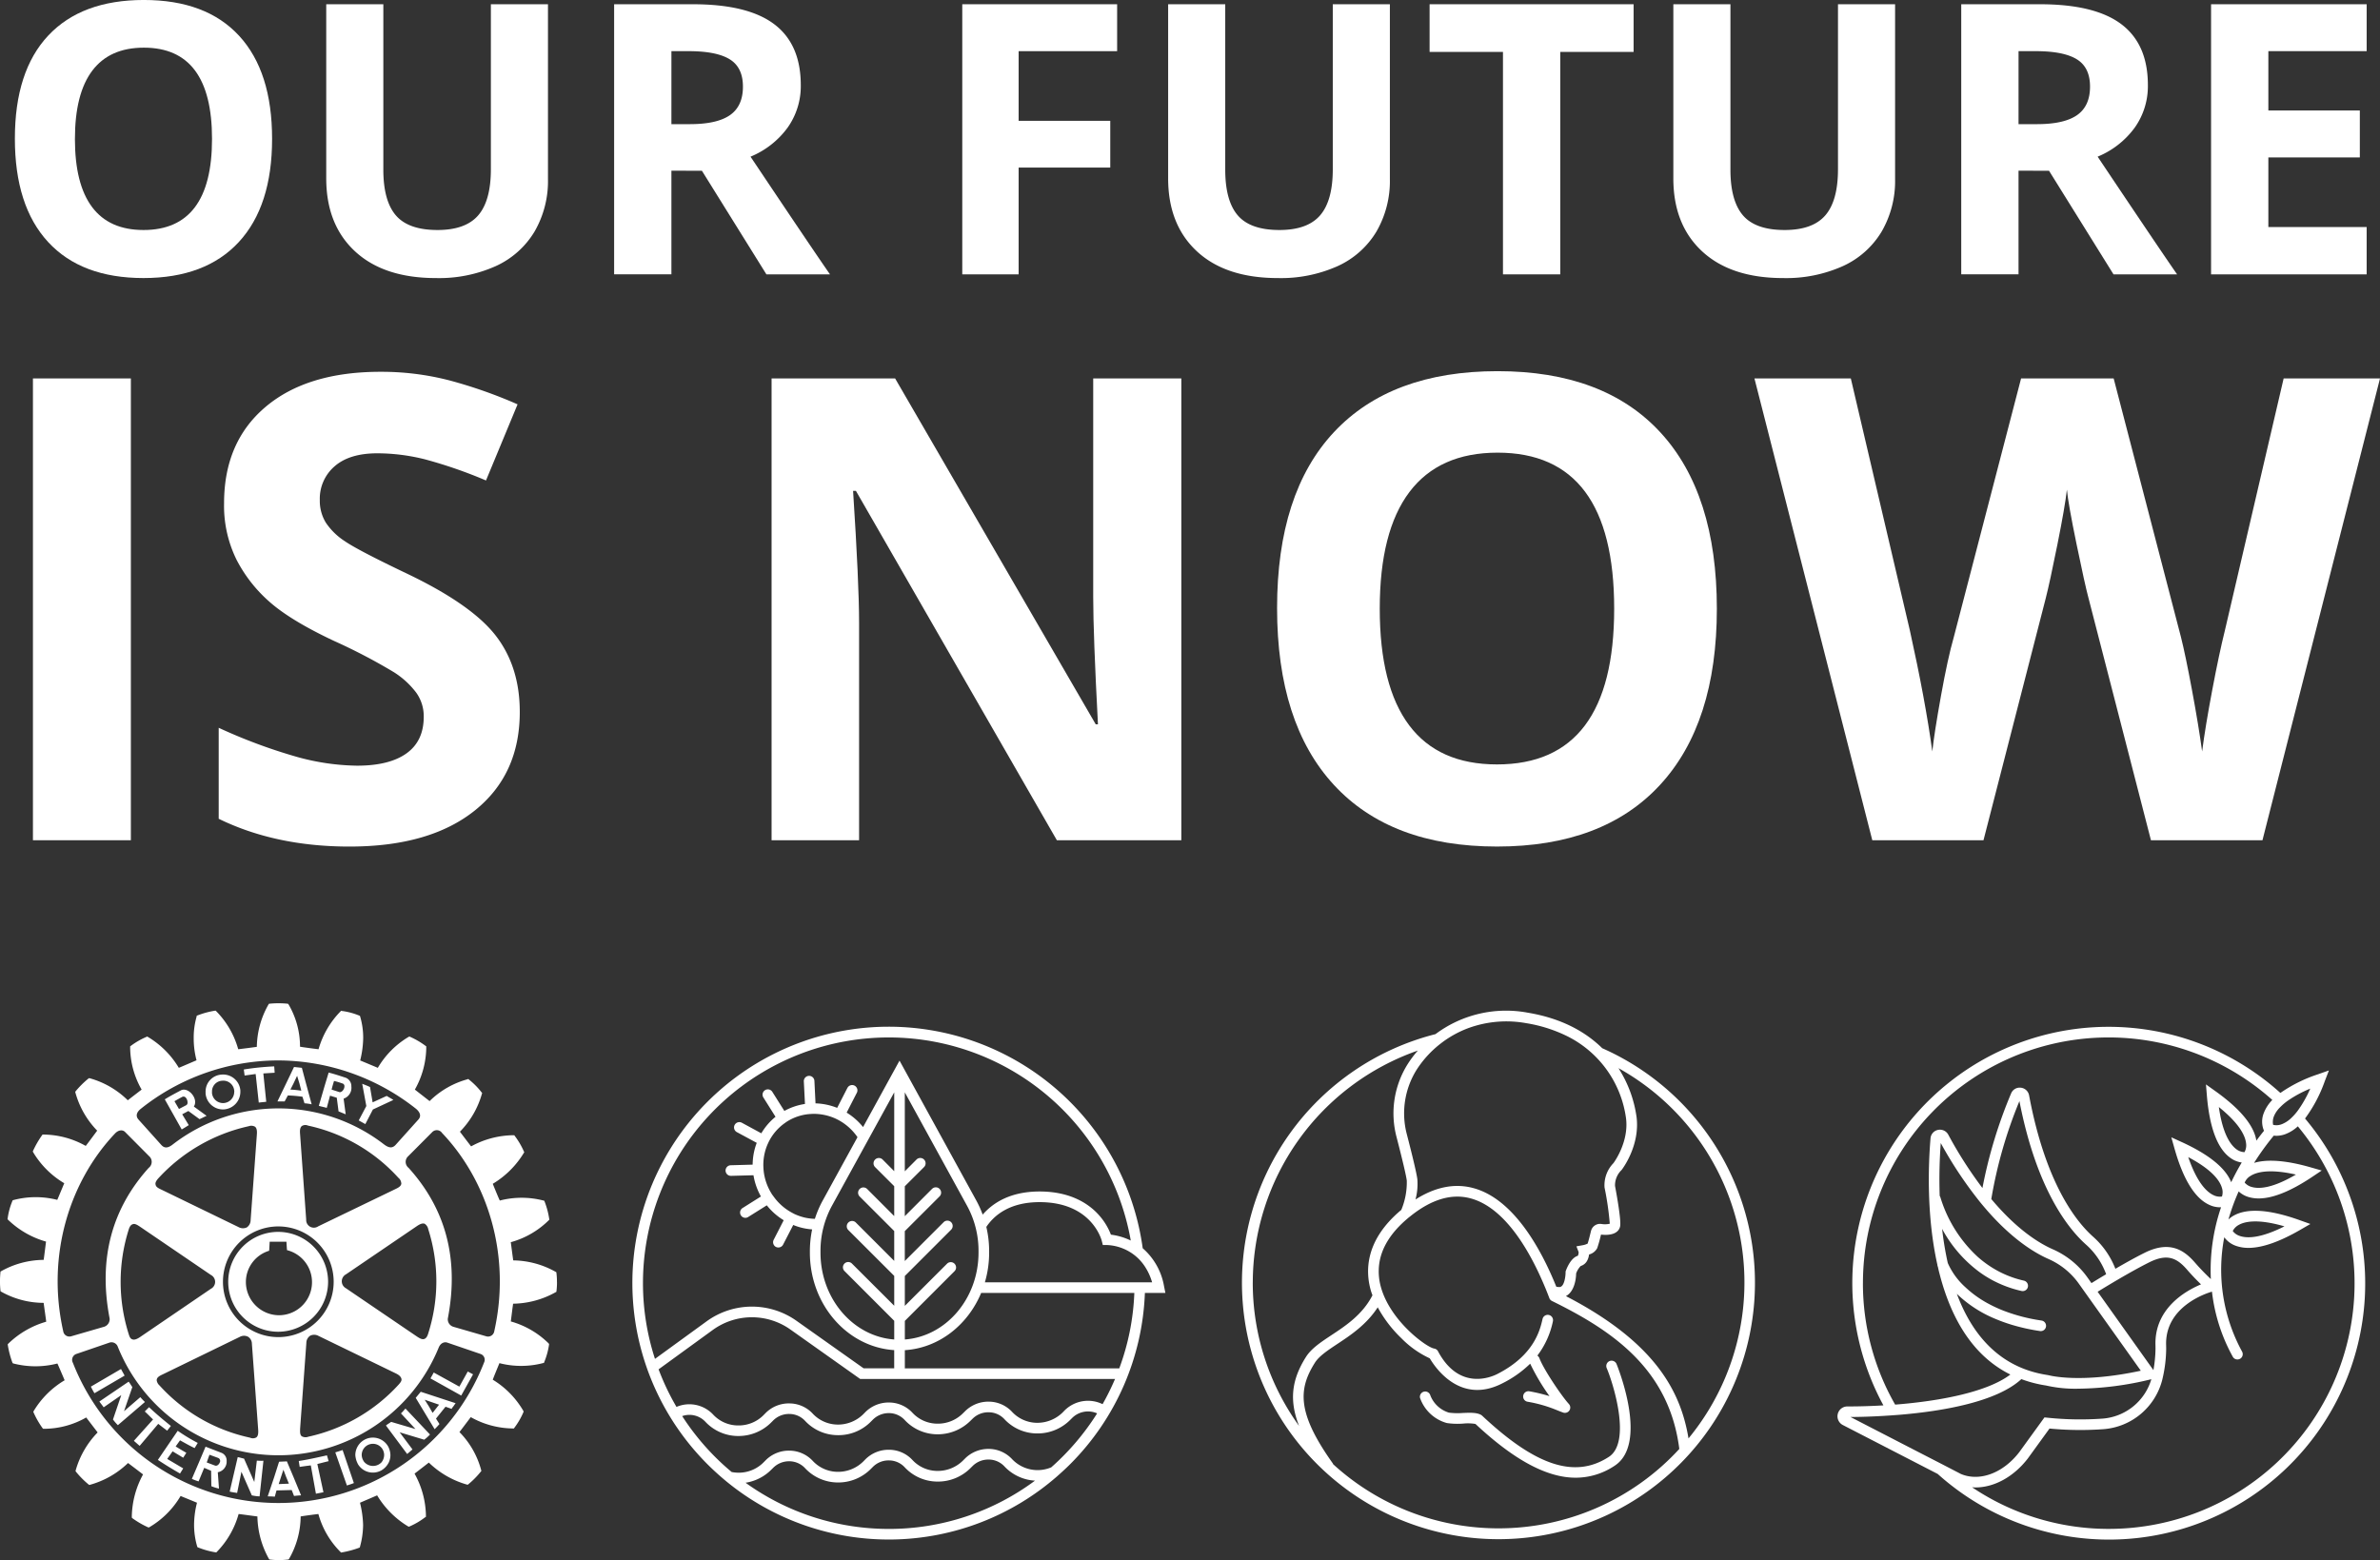
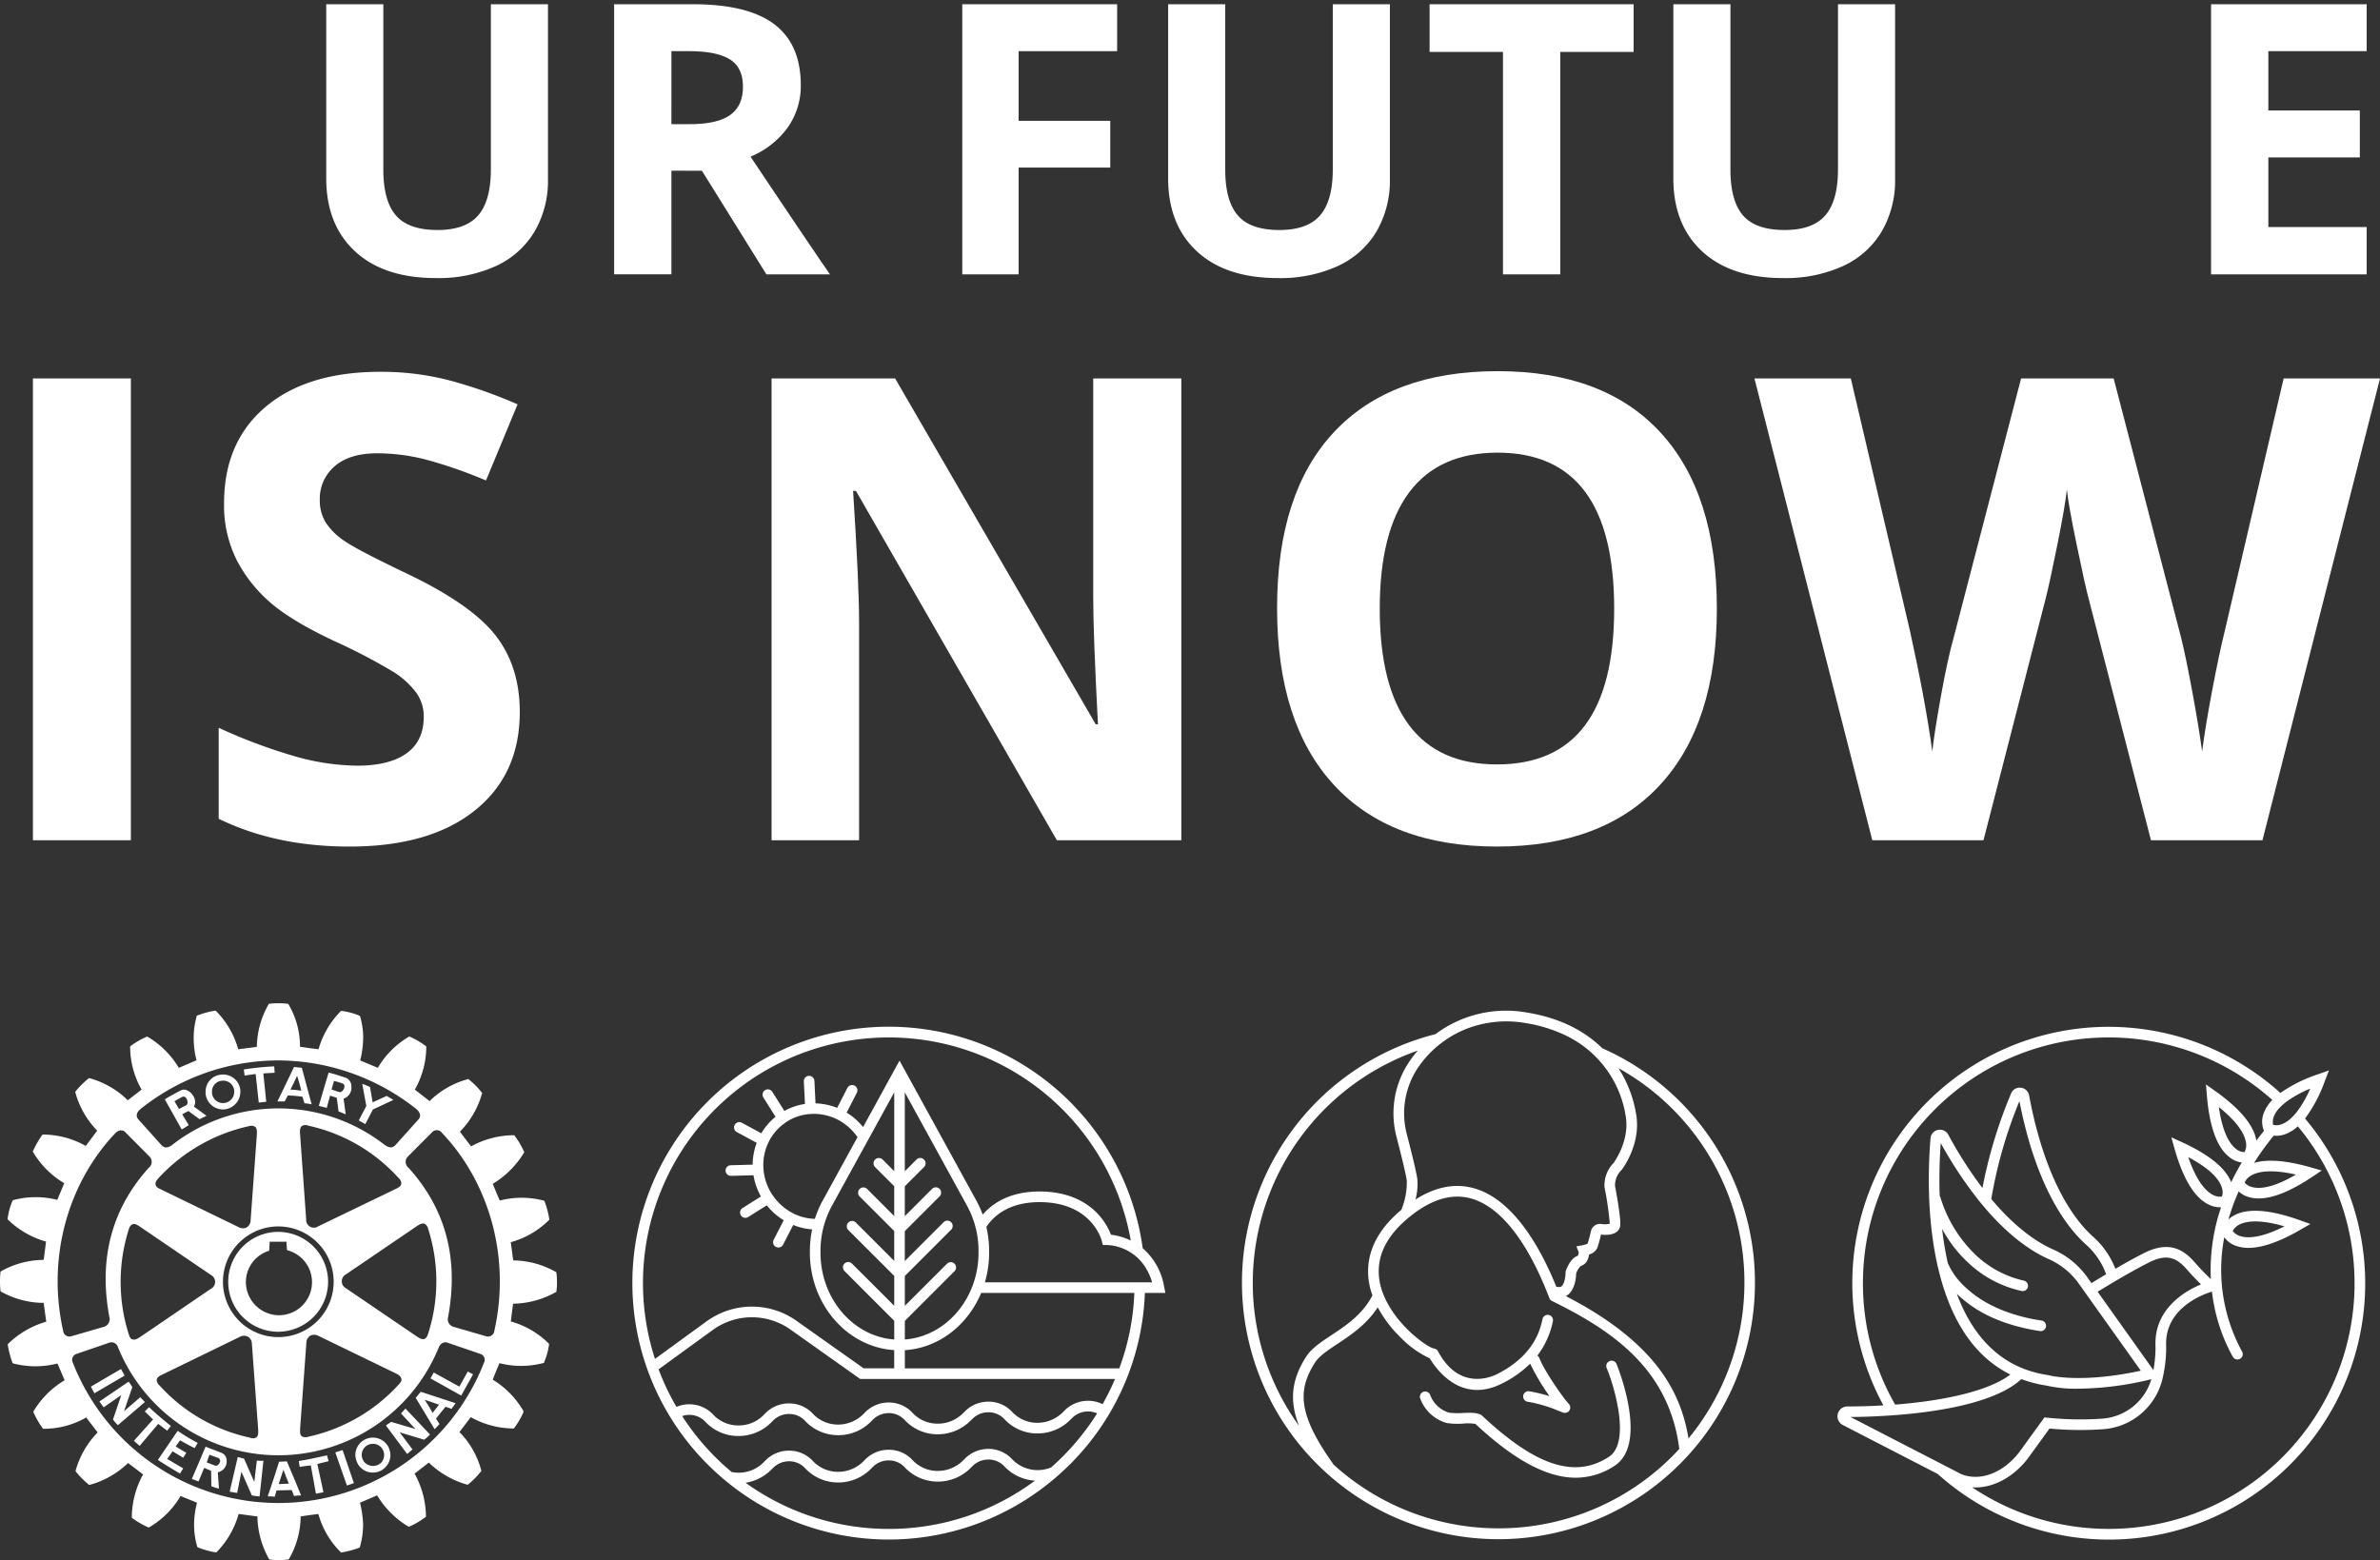
<svg xmlns="http://www.w3.org/2000/svg" width="535.037" height="350.8" viewBox="0 0 535.037 350.8">
  <rect x="0" y="0" width="535.037" height="350.8" fill="#333333" stroke="none" />
  <g id="Label_22" transform="translate(-82.903 -673.572)">
    <g id="Gruppe_2015" data-name="Gruppe 2015" transform="translate(86.245 673.572)">
      <g id="Our_Future" data-name="Our Future" transform="translate(0 0)" style="mix-blend-mode: normal;isolation: isolate">
        <g id="Gruppe_2015-2" data-name="Gruppe 2015" style="mix-blend-mode: normal;isolation: isolate">
-           <path id="Pfad_598" data-name="Pfad 598" d="M123.922,104.213q0,15.081-7.478,23.181t-21.436,8.1q-13.958,0-21.436-8.1T66.1,104.131q0-15.164,7.5-23.16t21.5-8q14,0,21.415,8.059T123.922,104.213Zm-44.325,0q0,10.18,3.864,15.329t11.548,5.152q15.412,0,15.411-20.481,0-20.522-15.327-20.521-7.688,0-11.591,5.171T79.6,104.213Z" transform="translate(-66.097 -72.975)" fill="#fff" />
          <path id="Pfad_599" data-name="Pfad 599" d="M152.686,73.476v39.3a22.652,22.652,0,0,1-3.012,11.8,19.61,19.61,0,0,1-8.7,7.769,31.156,31.156,0,0,1-13.46,2.7q-11.714,0-18.195-6t-6.482-16.429V73.476h12.837v37.18q0,7.019,2.825,10.3t9.345,3.283q6.316,0,9.16-3.3t2.846-10.364v-37.1Z" transform="translate(-32.84 -72.521)" fill="#fff" />
          <path id="Pfad_600" data-name="Pfad 600" d="M149.684,110.906v23.3H136.807V73.476h17.7q12.377,0,18.319,4.508t5.942,13.687a16.117,16.117,0,0,1-2.951,9.534,19.509,19.509,0,0,1-8.349,6.543q13.709,20.482,17.861,26.463H171.038l-14.5-23.3Zm0-10.469h4.155q6.107,0,9.016-2.035t2.907-6.4q0-4.321-2.97-6.148t-9.2-1.829h-3.906Z" transform="translate(-2.089 -72.521)" fill="#fff" />
          <path id="Pfad_601" data-name="Pfad 601" d="M190.556,134.211h-12.67V73.476H212.7V84.027H190.556V99.688h20.6V110.2h-20.6Z" transform="translate(35.096 -72.521)" fill="#fff" />
          <path id="Pfad_602" data-name="Pfad 602" d="M252.026,73.476v39.3a22.67,22.67,0,0,1-3.012,11.8,19.615,19.615,0,0,1-8.7,7.769,31.157,31.157,0,0,1-13.46,2.7q-11.714,0-18.195-6t-6.48-16.429V73.476h12.835v37.18q0,7.019,2.825,10.3t9.347,3.283q6.313,0,9.158-3.3t2.846-10.364v-37.1Z" transform="translate(57.084 -72.521)" fill="#fff" />
          <path id="Pfad_603" data-name="Pfad 603" d="M262.4,134.211H249.522V84.195H233.028V73.476H278.89V84.195H262.4Z" transform="translate(85.012 -72.521)" fill="#fff" />
          <path id="Pfad_604" data-name="Pfad 604" d="M311.638,73.476v39.3a22.653,22.653,0,0,1-3.012,11.8,19.616,19.616,0,0,1-8.7,7.769,31.148,31.148,0,0,1-13.458,2.7q-11.714,0-18.2-6t-6.48-16.429V73.476h12.835v37.18q0,7.019,2.826,10.3t9.347,3.283q6.316,0,9.16-3.3t2.845-10.364v-37.1Z" transform="translate(111.046 -72.521)" fill="#fff" />
-           <path id="Pfad_605" data-name="Pfad 605" d="M308.638,110.906v23.3H295.759V73.476h17.7q12.374,0,18.319,4.508t5.939,13.687a16.114,16.114,0,0,1-2.947,9.534,19.532,19.532,0,0,1-8.349,6.543q13.706,20.482,17.861,26.463H329.99l-14.5-23.3Zm0-10.469h4.151q6.107,0,9.014-2.035t2.909-6.4q0-4.321-2.97-6.148t-9.2-1.829h-3.9Z" transform="translate(141.797 -72.521)" fill="#fff" />
          <path id="Pfad_606" data-name="Pfad 606" d="M360.217,134.211h-34.98V73.476h34.98V84.027h-22.1V97.362h20.563v10.553H338.116v15.659h22.1Z" transform="translate(168.481 -72.521)" fill="#fff" />
        </g>
      </g>
      <g id="is_now" data-name="is now" transform="translate(4.062 83.458)" style="mix-blend-mode: normal;isolation: isolate">
        <g id="Gruppe_2016" data-name="Gruppe 2016" style="mix-blend-mode: normal;isolation: isolate">
          <path id="Pfad_607" data-name="Pfad 607" d="M68.229,221.474V117.638H90.246V221.474Z" transform="translate(-68.229 -116.003)" fill="#fff" />
          <path id="Pfad_608" data-name="Pfad 608" d="M157.833,193.346q0,14.063-10.12,22.16t-28.159,8.1q-16.621,0-29.405-6.249V196.9a120.9,120.9,0,0,0,17.791,6.6,52.656,52.656,0,0,0,13.317,1.919q7.245,0,11.115-2.77t3.871-8.238a9.107,9.107,0,0,0-1.705-5.434,19.048,19.048,0,0,0-5.007-4.58,128.73,128.73,0,0,0-13.458-7.032q-9.519-4.475-14.276-8.595a32.238,32.238,0,0,1-7.6-9.587A27.364,27.364,0,0,1,91.356,146.4q0-13.778,9.339-21.662t25.818-7.884a60.967,60.967,0,0,1,15.448,1.917,106.434,106.434,0,0,1,15.377,5.4l-7.1,17.118a103.807,103.807,0,0,0-13.744-4.759,44.243,44.243,0,0,0-10.688-1.349q-6.25,0-9.587,2.911a9.605,9.605,0,0,0-3.34,7.6,9.389,9.389,0,0,0,1.351,5.077,14.756,14.756,0,0,0,4.3,4.19q2.946,2.026,13.956,7.282,14.558,6.962,19.957,13.956T157.833,193.346Z" transform="translate(-48.388 -116.712)" fill="#fff" />
          <path id="Pfad_609" data-name="Pfad 609" d="M247.5,221.474H219.518l-45.171-78.552h-.638q1.349,20.811,1.349,29.687v48.865H155.385V117.638h27.771l45.1,77.771h.5q-1.066-20.242-1.067-28.624V117.638H247.5Z" transform="translate(10.666 -116.003)" fill="#fff" />
          <path id="Pfad_610" data-name="Pfad 610" d="M313.895,170.189q0,25.783-12.784,39.632T264.464,223.67q-23.866,0-36.649-13.849t-12.784-39.773q0-25.923,12.82-39.594T264.6,116.78q23.934,0,36.613,13.779T313.895,170.189Zm-75.782,0q0,17.4,6.605,26.208t19.746,8.808q26.349,0,26.349-35.016,0-35.083-26.208-35.085-13.14,0-19.816,8.842T238.113,170.189Z" transform="translate(64.659 -116.78)" fill="#fff" />
          <path id="Pfad_611" data-name="Pfad 611" d="M385.564,221.474H360.494l-14.062-54.546q-.783-2.912-2.665-12.039T341.6,142.638q-.429,3.835-2.132,12.323t-2.627,12.108L322.85,221.474h-25L271.358,117.638h21.664L306.3,174.314q3.481,15.7,5.043,27.2.426-4.05,1.953-12.536t2.877-13.176L331.3,117.638h20.811L367.242,175.8q.992,3.91,2.484,11.934T372,201.517q.709-5.541,2.273-13.815t2.841-13.388l13.211-56.676h21.662Z" transform="translate(115.647 -116.003)" fill="#fff" />
        </g>
      </g>
    </g>
    <g id="Gruppe_2148" data-name="Gruppe 2148" transform="translate(82.903 899.158)">
      <path id="Pfad_698" data-name="Pfad 698" d="M141.419,94.944a14.622,14.622,0,0,0-4.809-8.61,57.63,57.63,0,1,0-97.514,48.9c1.287,1.261,2.638,2.476,4.035,3.62a57.506,57.506,0,0,0,74.224-1.228c1.02-.9,2.027-1.82,2.989-2.781A57.467,57.467,0,0,0,137.1,96.38h4.607ZM24.266,94.19A55.249,55.249,0,0,1,133.926,84.6a14.369,14.369,0,0,0-4.464-1.319,14.272,14.272,0,0,0-2.775-4.49c-2.157-2.385-6.212-5.218-13.263-5.218-6.563,0-10.482,2.547-12.789,5.2a23.234,23.234,0,0,0-1.41-3.126l-17.286-31.5-8.194,14.94a14.344,14.344,0,0,0-3.691-3.249l2.261-4.406a1.192,1.192,0,1,0-2.112-1.1l-.013.013-2.268,4.425a14.347,14.347,0,0,0-4.867-1.014l-.247-5.023a1.191,1.191,0,1,0-2.378.123l.253,5.036a13.771,13.771,0,0,0-4.633,1.566l-2.69-4.269a1.19,1.19,0,1,0-2.014,1.267l2.716,4.321a13.755,13.755,0,0,0-3.191,3.711L46.5,58.118a1.194,1.194,0,0,0-1.137,2.1l4.477,2.417a13.766,13.766,0,0,0-.6,2.014,14.373,14.373,0,0,0-.318,2.885l-4.88.137a1.193,1.193,0,1,0,.032,2.385h.033l5-.136a14.542,14.542,0,0,0,1.677,4.776l-4.133,2.6a1.193,1.193,0,0,0,.63,2.2,1.16,1.16,0,0,0,.637-.188l4.185-2.625a14.3,14.3,0,0,0,3.8,3.353l-2.255,4.4a1.2,1.2,0,0,0,.513,1.605,1.314,1.314,0,0,0,.546.123,1.184,1.184,0,0,0,1.059-.643L58.045,81.1A13.491,13.491,0,0,0,60,81.739a14.4,14.4,0,0,0,2.294.357,24.185,24.185,0,0,0-.507,4.835v.377c0,11.678,8.4,21.263,18.956,21.932v3.97l.013.123H73.868L58.8,102.664a17.328,17.328,0,0,0-20.262.13l-11.574,8.415a55.059,55.059,0,0,1-2.7-17.019m70.039-4.38a1.187,1.187,0,0,0-1.67-.013l-.013.013-9.488,9.481V92.572l10.41-10.41a1.192,1.192,0,0,0-1.69-1.683l-8.727,8.727V82.486l7.818-7.811a1.195,1.195,0,1,0-1.69-1.69L83.128,79.12V72.4l4.36-4.354a1.2,1.2,0,0,0-1.69-1.7l-2.671,2.684V51.281l14,25.513A21.091,21.091,0,0,1,99.7,86.931v.377c0,10.365-7.33,18.858-16.564,19.541V102.67L94.305,91.493a1.183,1.183,0,0,0,0-1.677V89.81m-17.9-21.763,4.341,4.334V79.1l-6.108-6.115a1.193,1.193,0,0,0-1.683,1.69l7.792,7.792V89.18l-8.7-8.7a1.2,1.2,0,0,0-1.69,1.69L80.75,92.552v6.713l-9.494-9.475a1.188,1.188,0,1,0-1.683,1.677L80.75,102.651v4.2c-9.247-.682-16.577-9.176-16.577-19.541v-.377a21.164,21.164,0,0,1,2.567-10.137L80.75,51.281V69.009L78.1,66.351a1.2,1.2,0,0,0-1.69,1.7m-13.5,11.671a11.951,11.951,0,0,1-2.346-.3,12.326,12.326,0,0,1-2.177-.754c-.234-.11-.455-.234-.682-.357a12.13,12.13,0,0,1-4.1-3.646c-.136-.182-.286-.37-.409-.565v-.013A12.093,12.093,0,0,1,51.4,68.97c-.026-.253-.045-.5-.058-.754a11.651,11.651,0,0,1,.936-5.251c.11-.24.214-.481.338-.715a11.327,11.327,0,0,1,3.418-3.977c.2-.136.4-.292.611-.429l.026-.013a11.138,11.138,0,0,1,4.958-1.664c.247-.019.5-.032.747-.045l.292-.006A11.967,11.967,0,0,1,67.6,57.2c.227.11.448.221.669.338A12.2,12.2,0,0,1,72.49,61.36L64.653,75.644a23.227,23.227,0,0,0-1.742,4.074m16.61,69.727a54.988,54.988,0,0,1-32.193-10.384,10.39,10.39,0,0,0,5.8-2.95l.377-.37a5.042,5.042,0,0,1,3.607-1.508H57.2a4.86,4.86,0,0,1,3.5,1.547A10.107,10.107,0,0,0,67.955,139a10.306,10.306,0,0,0,7.571-3.08l.383-.383a4.984,4.984,0,0,1,3.7-1.495,4.835,4.835,0,0,1,3.5,1.547,10.069,10.069,0,0,0,7.259,3.21,10.335,10.335,0,0,0,7.571-3.074l.383-.377a5.014,5.014,0,0,1,3.7-1.5,4.854,4.854,0,0,1,3.5,1.54,10.19,10.19,0,0,0,6.875,3.2,54.982,54.982,0,0,1-32.862,10.859M116.042,135.6a7.885,7.885,0,0,1-8.792-1.839,7.234,7.234,0,0,0-5.205-2.307,7.44,7.44,0,0,0-5.42,2.2l-.377.377a8.058,8.058,0,0,1-5.855,2.372,7.676,7.676,0,0,1-5.55-2.456,7.191,7.191,0,0,0-5.205-2.3,7.369,7.369,0,0,0-5.42,2.2l-.377.383a8.064,8.064,0,0,1-5.855,2.378,7.752,7.752,0,0,1-5.55-2.456,7.223,7.223,0,0,0-5.205-2.307,7.348,7.348,0,0,0-5.42,2.2l-.377.377a7.853,7.853,0,0,1-5.849,2.378,8.2,8.2,0,0,1-1.378-.149,55.626,55.626,0,0,1-11.125-12.574,4.91,4.91,0,0,1,5.205,1.267,10.12,10.12,0,0,0,7.259,3.21h.182a10.393,10.393,0,0,0,7.4-3.08l.377-.377a5.015,5.015,0,0,1,3.7-1.5,4.835,4.835,0,0,1,3.5,1.547,10.075,10.075,0,0,0,7.259,3.217,10.215,10.215,0,0,0,7.571-3.074l.383-.383a5.063,5.063,0,0,1,3.607-1.5H79.6a4.838,4.838,0,0,1,3.5,1.547,10.064,10.064,0,0,0,7.259,3.217,10.44,10.44,0,0,0,7.571-3.08l.383-.37a4.99,4.99,0,0,1,3.7-1.5,4.828,4.828,0,0,1,3.5,1.54,10.064,10.064,0,0,0,7.259,3.217h.182a10.345,10.345,0,0,0,7.389-3.074l.383-.383a5.057,5.057,0,0,1,5.634-1.053A55.859,55.859,0,0,1,116.042,135.6m11.541-14.212a7.462,7.462,0,0,0-8.552,1.436l-.377.39a8.144,8.144,0,0,1-5.849,2.372,7.741,7.741,0,0,1-5.556-2.456,7.188,7.188,0,0,0-5.2-2.3,7.419,7.419,0,0,0-5.426,2.2l-.377.37a7.973,7.973,0,0,1-5.849,2.378,7.679,7.679,0,0,1-5.556-2.456,7.188,7.188,0,0,0-5.2-2.3,7.388,7.388,0,0,0-5.426,2.2l-.377.383a8.086,8.086,0,0,1-5.849,2.378,7.741,7.741,0,0,1-5.556-2.456,7.188,7.188,0,0,0-5.2-2.3,7.331,7.331,0,0,0-5.426,2.19l-.377.383a7.877,7.877,0,0,1-5.849,2.378,7.665,7.665,0,0,1-5.55-2.456A7.338,7.338,0,0,0,31.8,122.01a54.96,54.96,0,0,1-4.022-8.448l12.158-8.838a14.978,14.978,0,0,1,17.481-.11l15.687,11.119h57.283a56.786,56.786,0,0,1-2.807,5.673m3.756-8.058H83.122l.013-.13v-3.964c7.636-.487,14.134-5.634,17.156-12.867h34.435a54.677,54.677,0,0,1-3.386,16.961M101.129,94a23.717,23.717,0,0,0,.955-6.68v-.377a23.687,23.687,0,0,0-.63-5.407c1.722-2.56,5.179-5.569,11.97-5.569,11.652,0,13.9,8.376,13.991,8.727l.227.916h.936a10.819,10.819,0,0,1,5.784,1.982,10.667,10.667,0,0,1,2.651,2.723A13.037,13.037,0,0,1,138.722,94Z" transform="translate(120.278 -31.249)" fill="#fff" />
      <path id="Pfad_699" data-name="Pfad 699" d="M125.619,114.719a1.206,1.206,0,0,0-.63,1.573c1.352,3.145,5.68,16.6.474,19.969-7.61,4.932-16.4,2.066-28.489-9.28a1.188,1.188,0,0,0-.234-.169c-.994-.552-2.43-.494-4.094-.429a14.858,14.858,0,0,1-3.132-.078,6.515,6.515,0,0,1-4.178-3.893,1.194,1.194,0,0,0-2.32.552,8.89,8.89,0,0,0,6.05,5.686,16.594,16.594,0,0,0,3.678.117,10.48,10.48,0,0,1,2.742.084c8.675,8.1,16.038,12.093,22.543,12.087a15.724,15.724,0,0,0,8.734-2.684c7.8-5.049.5-22.731.429-22.907a1.211,1.211,0,0,0-1.573-.63m-1.625-70.345c-3.633-3.574-8.948-6.693-16.733-7.993A26.488,26.488,0,0,0,86.5,41.2a57.664,57.664,0,1,0,37.5,3.171m-36.443-.968a23.506,23.506,0,0,1,6.336-3.561,24.951,24.951,0,0,1,12.984-1.111,32.53,32.53,0,0,1,8.61,2.632,24.235,24.235,0,0,1,13.855,18.819c.617,5.114-2.456,9.507-2.833,10.02a7.143,7.143,0,0,0-2.008,5.446l.013.078a68.252,68.252,0,0,1,1.17,8.1,4.709,4.709,0,0,1-1.93.052,2.093,2.093,0,0,0-2.281,1.534l-.026.084c-.208.89-.559,2.268-.741,2.8a3.941,3.941,0,0,1-1.1.364l-1.423.253.494,1.28a1.616,1.616,0,0,1-.182.851c-1.508.435-2.43,2.658-2.677,3.327l-.071.2v.214c0,.65-.227,3.262-1.371,3.282h-.039a3.979,3.979,0,0,1-.676-.071c-3.191-7.934-9.423-19.787-18.774-22.211-4.159-1.085-8.48-.2-12.88,2.593a13.523,13.523,0,0,0,.416-4.568c-.221-1.657-1.41-6.42-2.372-10.124A18.471,18.471,0,0,1,82.3,49.144a23.483,23.483,0,0,1,5.251-5.738m36.189,42.72v0ZM45.429,97.069A55.324,55.324,0,0,1,82.535,44.894,24.742,24.742,0,0,0,80.3,47.857a20.823,20.823,0,0,0-2.567,16.428c1.332,5.14,2.157,8.636,2.313,9.832a16.057,16.057,0,0,1-1.235,6.609l-.149.117c-7.857,6.648-7.986,13.432-6.713,17.948.11.39.247.76.383,1.131-2.229,4.328-5.927,6.784-9.2,8.948-2.45,1.625-4.568,3.022-5.784,4.971-3.191,5.082-3.769,9.709-1.514,15.453A54.952,54.952,0,0,1,45.423,97.069m55.256,55.256a55.058,55.058,0,0,1-37.184-14.42.939.939,0,0,0-.136-.266c-8.09-11.385-7.642-16.7-3.983-22.53.942-1.508,2.859-2.781,5.082-4.256,2.95-1.95,6.531-4.328,9.059-8.227a28.162,28.162,0,0,0,5.29,6.927,21.616,21.616,0,0,0,6.407,4.542c1.345,2.274,6.96,10.4,16.285,5.641a24.661,24.661,0,0,0,6.29-4.438,48.082,48.082,0,0,0,4.341,7.3,36.74,36.74,0,0,0-4.51-1.085,1.19,1.19,0,0,0-.442,2.339,30.4,30.4,0,0,1,6.622,1.9c.455.182.9.364,1.4.539a1.1,1.1,0,0,0,.409.065,1.191,1.191,0,0,0,.877-1.995c-1.657-1.813-5.706-7.818-6.622-10.3a1.2,1.2,0,0,0-.461-.578,19.108,19.108,0,0,0,3.5-7.746,1.193,1.193,0,0,0-2.326-.526c-.552,2.437-1.846,8.155-10.157,12.4-1.391.715-8.6,3.821-13.348-5.095a1.179,1.179,0,0,0-.871-.617c-1.69-.266-9.8-6.128-11.951-13.757a12.982,12.982,0,0,1-.4-5.264c.487-3.62,2.612-7.044,6.362-10.215.195-.169.39-.325.591-.481C85.518,78.38,90.047,77,94.284,78.1c7.74,2,13.263,11.684,16.434,19.053.442,1.014.838,1.988,1.183,2.892.065.169.136.338.195.513a1.194,1.194,0,0,0,.591.643c13.523,6.641,26.344,15.271,28.625,33.272a55.105,55.105,0,0,1-40.634,17.851m15.135-52.214c1.735-.9,2.274-3.392,2.307-5.1a4.566,4.566,0,0,1,1.033-1.677A2.462,2.462,0,0,0,120.667,92a3.853,3.853,0,0,0,.357-1.254,2.883,2.883,0,0,0,1.839-1.436,30.982,30.982,0,0,0,.845-3.035c2.43.273,4-.4,4.3-1.859.26-1.274-.7-6.719-1.144-9.072a4.74,4.74,0,0,1,1.4-3.522l.1-.11c.169-.221,4.12-5.413,3.347-11.821a27.31,27.31,0,0,0-4.074-11.041,55.168,55.168,0,0,1,15.746,83.25c-1.67-9.975-6.9-21.3-27.56-31.991" transform="translate(236.205 -34.258)" fill="#fff" />
      <path id="Pfad_700" data-name="Pfad 700" d="M168.677,57.13a32,32,0,0,0,4.445-8.409l.923-2.4-2.43.858a32.386,32.386,0,0,0-8.48,4.2,57.61,57.61,0,0,0-89.242,70.254c-2.762.162-5.472.24-8.019.24a.215.215,0,0,0-.091,0,2.211,2.211,0,0,0-1.014,4.178l21.328,11A57.6,57.6,0,0,0,168.677,57.13m-7.22.4a3.431,3.431,0,0,1,.2-.838,6.078,6.078,0,0,1,1.41-2.086,12.219,12.219,0,0,1,1.833-1.547,26.1,26.1,0,0,1,4.952-2.651,26.536,26.536,0,0,1-2.768,4.9,12.673,12.673,0,0,1-1.592,1.794,6.542,6.542,0,0,1-1.976,1.28l-.071.026a3.21,3.21,0,0,1-1.943.143,3,3,0,0,1-.039-1.02M69.291,94.158a55.222,55.222,0,0,1,92.03-41.2,8.521,8.521,0,0,0-1.9,2.9,5.19,5.19,0,0,0,.032,4.029q-.9,1.111-1.716,2.222c-.539-3.418-3.646-7.161-9.241-11.151l-2.092-1.495.208,2.567c.617,7.233,2.4,11.938,5.335,13.991a5.553,5.553,0,0,0,2.5,1c-.884,1.488-1.67,2.97-2.372,4.438-1.248-3.184-4.978-6.219-11.119-9.033l-2.339-1.066.7,2.476c1.962,6.986,4.614,11.275,7.882,12.73a5.621,5.621,0,0,0,2.346.526l.253-.006A43.931,43.931,0,0,0,147.5,93.235c-.825-.773-2.157-2.086-3.516-3.646-2.378-2.749-5.6-5.16-11.418-2.242-2.073,1.033-4.432,2.359-6.524,3.574a18.73,18.73,0,0,0-4.965-7.174c-3.8-3.36-10.716-11.957-14.433-31.816a2.117,2.117,0,0,0-1.865-1.729A2.08,2.08,0,0,0,102.6,51.49a105.677,105.677,0,0,0-6.446,21.269,92.4,92.4,0,0,1-7.681-12,2.12,2.12,0,0,0-2.32-1.066,2.1,2.1,0,0,0-1.67,1.891c-.5,5.991-.923,17.377,1.54,28.424a1.363,1.363,0,0,0,.058.325l.059.156c.1.461.2.923.325,1.378,2.9,11.372,8.259,19.014,15.966,22.829-5.114,3.893-15.6,5.952-25.9,6.765a54.893,54.893,0,0,1-7.246-27.3m87.1-24.1c1.43-.929,4.347-1.651,10.241-.325-5.212,3.061-8.214,3.256-9.858,2.807a3.184,3.184,0,0,1-1.664-1.007,3.146,3.146,0,0,1,1.28-1.475m-1.326-5.368a3.194,3.194,0,0,1-1.833-.669C151.866,63,150.15,60.535,149.3,54.55c4.711,3.789,5.966,6.524,6.128,8.22a3.175,3.175,0,0,1-.357,1.917m-5.062,9.981a3.191,3.191,0,0,1-1.93-.312c-1.54-.728-3.691-2.833-5.66-8.545,5.348,2.827,7.09,5.277,7.571,6.908A3.171,3.171,0,0,1,150,74.669M135.061,108.9a29.836,29.836,0,0,1-.468,4.809L122.051,96.088c1.443-.89,7.194-4.419,11.58-6.609,4.139-2.073,6.277-.955,8.552,1.67,1.144,1.326,2.268,2.456,3.106,3.275-3.509,1.469-10.521,5.452-10.235,13.757Zm-25.61-6.342a39.206,39.206,0,0,1-8.6-2.235,30.861,30.861,0,0,1-3.392-1.573,24.35,24.35,0,0,1-5.14-3.685,16.1,16.1,0,0,1-3.957-5.446,72.957,72.957,0,0,1-1.274-7.675A29.275,29.275,0,0,0,95.544,91.7a25.113,25.113,0,0,0,2.775,1.742,26.039,26.039,0,0,0,6.628,2.469,1.236,1.236,0,0,0,.266.026,1.191,1.191,0,0,0,.26-2.352,22.908,22.908,0,0,1-7.727-3.308,24.05,24.05,0,0,1-2.593-1.989,30,30,0,0,1-8.441-13.413,1.43,1.43,0,0,0-.169-.364,111.242,111.242,0,0,1,.24-11.866,91.125,91.125,0,0,0,8.857,13.3c.708.864,1.4,1.677,2.079,2.437,5.55,6.186,10.345,9.052,13.348,10.365a16.55,16.55,0,0,1,6.823,5.615l13.867,19.476c-13.679,2.95-20.658,1.033-20.73,1.014l-.162-.033C99.944,113.2,93.79,105.634,90.4,96.556a27.712,27.712,0,0,0,8.727,5.654,36.736,36.736,0,0,0,3.828,1.365,44.986,44.986,0,0,0,6.141,1.345.8.8,0,0,0,.175.013,1.193,1.193,0,0,0,.175-2.372m-11.3-27.313a101.434,101.434,0,0,1,6.323-22.029c3.88,19.956,11.06,28.8,15.031,32.316a16.426,16.426,0,0,1,4.464,6.609c-1.612.955-2.833,1.709-3.3,2l-.825-1.17a18.879,18.879,0,0,0-7.811-6.414c-3.048-1.332-8.064-4.38-13.88-11.32m-10.7,59.811-6.615-3.405-14.342-7.4c1.781-.007,4.926-.072,8.727-.331.864-.058,1.768-.123,2.69-.2,9.429-.819,21.458-2.879,26.994-7.986a27.711,27.711,0,0,0,5.556,1.436,29.5,29.5,0,0,0,7.285.715,71.121,71.121,0,0,0,16.3-2.112l.084-.02a12.417,12.417,0,0,1-10.917,8.857,70.373,70.373,0,0,1-12.438-.2l-.676-.065-5.654,7.8c-3.626,4.718-8.89,6.687-13.114,4.926Zm37.112,14.355a54.953,54.953,0,0,1-30.731-9.358c.247.019.487.039.734.039,4.191,0,8.571-2.333,11.8-6.524l4.867-6.719a73.277,73.277,0,0,0,12.178.136,14.794,14.794,0,0,0,13.153-11.034,30.58,30.58,0,0,0,.9-7.038l-.013-.78c-.3-8.76,9.163-11.743,10.306-12.067a39.441,39.441,0,0,0,4.685,14.647,1.173,1.173,0,0,0,1.04.6,1.223,1.223,0,0,0,.585-.149,1.191,1.191,0,0,0,.455-1.618v-.006a38.484,38.484,0,0,1-4-25.7,5.5,5.5,0,0,0,2.6,1.917,8.416,8.416,0,0,0,2.833.468c3.08,0,7.005-1.365,11.7-4.087l2.229-1.287-2.424-.864c-6.83-2.443-11.86-2.762-14.94-.949a5.563,5.563,0,0,0-1.059.806,46.434,46.434,0,0,1,2.3-6.316,5.574,5.574,0,0,0,2.268,1.274,7.777,7.777,0,0,0,2.222.305c3.178,0,7.213-1.618,12.041-4.848l2.138-1.43-2.469-.708c-5.459-1.566-9.728-1.9-12.743-1.007a60.155,60.155,0,0,1,4.432-6.128c.195.026.39.032.585.039a5.925,5.925,0,0,0,1.9-.331,8.565,8.565,0,0,0,2.924-1.8,55.219,55.219,0,0,1-42.506,90.516m27.878-66.979a3.134,3.134,0,0,1,1.293-1.339c1.209-.721,4.1-1.527,10.326.292-5.4,2.716-8.409,2.716-10.021,2.164a3.163,3.163,0,0,1-1.6-1.118" transform="translate(349.509 -31.216)" fill="#fff" />
      <path id="Pfad_701" data-name="Pfad 701" d="M35.573,130.27l-4.178,4.952-1.3-1.131,4.315-4.809c-.682-.63-1.2-1.2-1.865-1.794l.962-.962c1.644,1.553,3.093,2.755,4.906,4.217l-.838,1.066c-.656-.52-1.339-1.014-2.008-1.54M27.2,117.943,20.432,121.9a15.563,15.563,0,0,0,.8,1.488l6.784-3.964c-.325-.6-.513-.916-.812-1.482m4.347,6.323-3.672,3.165L29.75,122c-.331-.461-.487-.786-.832-1.215l-6.576,4.464c.292.435.656.845.962,1.306l3.958-2.742L25.4,129.289a9.839,9.839,0,0,0,1.1,1.28l6.082-5.212a13.76,13.76,0,0,1-1.04-1.092m8.929,9.715c1.066.578,2.112,1.189,3.282,1.742l.7-1.163a40.015,40.015,0,0,1-4.5-2.729l-4.464,6.55c1.69,1.118,3.236,2.053,4.978,3.061l.721-1.157-3.6-2.125,1.215-1.709,2.385,1.436.7-1.111c-.767-.422-1.566-.91-2.4-1.423ZM62.547,109.56a11.226,11.226,0,1,1,11.21-11.249v.033a11.255,11.255,0,0,1-11.21,11.216m.143-3.711a7.429,7.429,0,0,0,1.833-14.634c-.039-.338-.13-1.891-.13-1.891H60.624s-.084,1.69-.117,2.027a7.344,7.344,0,0,0-5.231,7.038,7.484,7.484,0,0,0,7.415,7.46M46.217,55.975v-.364a3.813,3.813,0,0,1,3.555-3.867,3.894,3.894,0,0,1,4.256,3.49l.006.058v.318a3.964,3.964,0,0,1-3.607,3.951,3.914,3.914,0,0,1-4.211-3.581m1.436-.143a2.494,2.494,0,0,0,2.684,2.3,2.534,2.534,0,0,0,2.32-2.528c.045-.065,0-.143,0-.234a2.459,2.459,0,0,0-2.638-2.261l-.084.007a2.4,2.4,0,0,0-2.274,2.489Zm16.33,1.943c-.663-.007-.968-.007-1.612-.007l1.956-4.055L66.1,50.028l1.761.188.929,3.5,1.274,4.711a11.2,11.2,0,0,0-1.612-.234l-.455-1.475a29.147,29.147,0,0,0-3.288-.286Zm1.3-2.671c.858.039,1.651.136,2.45.247l-.422-1.638-.52-1.7-.8,1.7Zm-7.811-3.5.7,6.42,1.683-.175-.656-6.375,2.547-.156-.1-1.43a60.311,60.311,0,0,0-6.836.7l.182,1.358Zm.266,86.935-.572,4.8-2.307-5.257c-.539-.1-.871-.247-1.417-.331L51.637,145.5c.559.149,1.1.208,1.67.305l.968-4.763,2.333,5.309a9.329,9.329,0,0,0,1.748.227l.864-8.006a12.538,12.538,0,0,1-1.482-.033M103.266,121.9l-5.758-3.171-.734,1.326,6.908,3.854,2.664-4.77-1.189-.637Zm-8.682,1.157,7.844,2.573c-.188.234-.331.461-.5.7a2.974,2.974,0,0,0-.4.578l-1.371-.487-2.144,2.671.78,1.222c-.318.37-.676.76-1.085,1.163L94.6,126.326l-1.144-1.9Zm.89,1.794.929,1.475.851,1.482,1.15-1.475.3-.37Zm-8.233,10.482a4.3,4.3,0,0,1,.526,1.963,3.909,3.909,0,0,1-.344,1.6,4.261,4.261,0,0,1-1.664,1.826,3.92,3.92,0,0,1-5.335-1.462,2.3,2.3,0,0,0-.162-.364,5.047,5.047,0,0,1-.383-1.6,3.947,3.947,0,0,1,7.363-1.963m-.884,1.963a2.581,2.581,0,0,0-.351-1.3,2.521,2.521,0,0,0-4.692,1.3,2.677,2.677,0,0,0,.37,1.248,1.719,1.719,0,0,0,.266.377,2.641,2.641,0,0,0,3.815,0,2.691,2.691,0,0,0,.591-1.625m3.782-9.371L93.4,131.44l-5.472-1.612c-.455.351-.767.468-1.163.819l4.763,6.4c.4-.318.825-.7,1.2-1.027l-2.885-3.847,5.524,1.664a9.656,9.656,0,0,0,1.3-1.17l-5.517-5.836c-.292.318-.63.741-1.014,1.092m35.078-29.542a15.386,15.386,0,0,1-.117,2.047l-.02.156-.169.091a20.123,20.123,0,0,1-9.553,2.58c-.084.442-.461,3.555-.52,3.99a19.679,19.679,0,0,1,8.506,4.939l.084.136v.143a16.246,16.246,0,0,1-1.085,3.938l-.052.169-.156.026a19.562,19.562,0,0,1-9.858.026c-.156.4-1.371,3.3-1.495,3.724a19.919,19.919,0,0,1,6.862,6.992l.071.149-.045.156a16.487,16.487,0,0,1-2.047,3.529l-.078.136h-.188a19.634,19.634,0,0,1-9.52-2.547c-.273.357-2.274,3.009-2.547,3.36a19.188,19.188,0,0,1,4.887,8.571l.045.156-.084.11a19.274,19.274,0,0,1-2.866,2.911l-.11.091-.227-.045a20.245,20.245,0,0,1-8.526-4.932c-.357.273-2.846,2.209-3.21,2.482a20.11,20.11,0,0,1,2.554,9.293v.429l-.188.1a16.521,16.521,0,0,1-3.522,2.066l-.11.045-.182-.065a20.475,20.475,0,0,1-6.966-6.986c-.416.188-3.444,1.482-3.854,1.664a23.04,23.04,0,0,1,.7,4.978,18.957,18.957,0,0,1-.7,4.906l-.026.149-.162.091a21.924,21.924,0,0,1-3.906,1.046l-.182.026-.1-.123a19.306,19.306,0,0,1-4.978-8.539c-.409.033-3.542.455-3.984.546a19.443,19.443,0,0,1-2.606,9.533l-.091.136-.182.026a16.6,16.6,0,0,1-4.016,0l-.143-.026-.1-.136a20.2,20.2,0,0,1-2.586-9.533c-.468-.045-3.763-.513-4.224-.546a19.731,19.731,0,0,1-4.913,8.526l-.117.11-.188-.026a18.622,18.622,0,0,1-3.912-1.1l-.13-.065-.052-.136a17.229,17.229,0,0,1-.7-4.913,20.075,20.075,0,0,1,.656-4.932c-.416-.182-3.275-1.339-3.685-1.521a19.786,19.786,0,0,1-7.005,7.012l-.143.078-.175-.045a20.565,20.565,0,0,1-3.529-2.053l-.117-.117v-.318a20.438,20.438,0,0,1,2.528-9.4c-.344-.273-3.009-2.294-3.379-2.567a19.89,19.89,0,0,1-8.545,4.893l-.156.045-.162-.11a20.407,20.407,0,0,1-2.84-2.866l-.1-.162.039-.156a20.01,20.01,0,0,1,4.932-8.519c-.266-.364-2.281-2.976-2.567-3.366a19.2,19.2,0,0,1-9.52,2.547H9.7l-.1-.1a19.707,19.707,0,0,1-2.047-3.555l-.065-.162.065-.143a20.029,20.029,0,0,1,6.979-6.953c-.188-.442-1.423-3.36-1.631-3.769a19.835,19.835,0,0,1-9.871,0l-.143-.045-.091-.136A21.036,21.036,0,0,1,1.762,112.6l-.032-.188.1-.136a20.223,20.223,0,0,1,8.558-4.971c-.039-.461-.526-3.776-.572-4.237A19.548,19.548,0,0,1,.248,100.54l-.136-.084L.1,100.267a19.757,19.757,0,0,1,0-4.049l.006-.188.136-.072a19.791,19.791,0,0,1,9.579-2.554c.065-.448.474-3.678.526-4.113a20.191,20.191,0,0,1-8.565-4.939l-.091-.1.032-.175a15.473,15.473,0,0,1,1.066-3.925L2.847,80l.162-.045a19.588,19.588,0,0,1,9.865-.045c.182-.4,1.384-3.308,1.573-3.743a20,20,0,0,1-7-6.979L7.37,69.01l.078-.162a21.1,21.1,0,0,1,2.014-3.483l.11-.143h.182a19.712,19.712,0,0,1,9.52,2.554c.279-.331,2.3-3.067,2.573-3.431a19.824,19.824,0,0,1-4.9-8.571l-.032-.13.065-.13a20.407,20.407,0,0,1,2.911-2.892l.149-.084.136.026a19.693,19.693,0,0,1,8.552,4.952c.351-.279,2.755-2.138,3.113-2.4a19.4,19.4,0,0,1-2.58-9.28v-.455l.149-.1a17.265,17.265,0,0,1,3.522-2.027l.117-.071.182.078A20.139,20.139,0,0,1,40.2,50.217c.422-.162,3.555-1.521,3.983-1.69a19.093,19.093,0,0,1-.637-4.965,17.1,17.1,0,0,1,.663-4.893l.019-.188.162-.039a19.16,19.16,0,0,1,3.88-1.059l.188-.026.143.123a19.743,19.743,0,0,1,4.952,8.558c.455-.045,3.743-.461,4.185-.539a19.7,19.7,0,0,1,2.612-9.507l.065-.143.169-.045a20.135,20.135,0,0,1,4.055,0l.156.045.091.143a18.743,18.743,0,0,1,2.56,9.475c.494.11,3.711.526,4.165.572a19.916,19.916,0,0,1,4.978-8.545l.1-.11.149.045a15.394,15.394,0,0,1,3.945,1.053l.13.052.059.182a16.768,16.768,0,0,1,.676,4.848,22.4,22.4,0,0,1-.676,5c.4.162,3.529,1.469,3.964,1.657a19.671,19.671,0,0,1,6.934-6.966l.156-.078.162.071a17.828,17.828,0,0,1,3.5,2.047l.136.084V45.8a19.6,19.6,0,0,1-2.56,9.312c.344.273,2.924,2.287,3.314,2.586a19.372,19.372,0,0,1,8.571-4.919l.13-.071.136.143a16.881,16.881,0,0,1,2.853,2.885l.13.136-.052.156a19.822,19.822,0,0,1-4.952,8.552c.273.37,2.216,2.931,2.515,3.3a20.113,20.113,0,0,1,9.559-2.508h.143l.1.143A17.287,17.287,0,0,1,117.764,69l.1.195-.1.149a20.494,20.494,0,0,1-6.986,6.953c.175.435,1.358,3.36,1.586,3.763a19.6,19.6,0,0,1,9.813,0l.175.033.071.175A18.445,18.445,0,0,1,123.47,84.2l.032.156-.123.123a19.419,19.419,0,0,1-8.552,4.945c.065.455.474,3.639.552,4.094a19.837,19.837,0,0,1,9.52,2.567l.169.1.019.162a15.288,15.288,0,0,1,.117,2.04M31.141,61.856l5.147,5.732c.715.773,1.508.676,2.547-.136a38.854,38.854,0,0,1,47.516,0c1.027.76,1.794.91,2.547.136l5.147-5.732c.585-.63.585-1.5-.533-2.437A50.229,50.229,0,0,0,62.534,48.553a49.679,49.679,0,0,0-30.906,10.9c-1.111.9-1.059,1.774-.487,2.4m.351,24.1c-.565-.37-1.17-.786-1.664-.565-.4.117-.7.539-.9,1.222a38.949,38.949,0,0,0,0,23.459c.162.533.344,1.066.825,1.2.4.169.981,0,1.742-.52L47.413,99.9a1.746,1.746,0,0,0,0-3.106Zm3.483-9.494c.071.585.734.877,1.313,1.15l17.351,8.428a2.025,2.025,0,0,0,1.852.059,1.979,1.979,0,0,0,.851-1.612l1.4-19.248c.078-.929-.052-1.475-.39-1.761a1.674,1.674,0,0,0-1.43-.13A38.968,38.968,0,0,0,35.573,75.086c-.481.546-.708,1-.6,1.371m.253,44.007a1.916,1.916,0,0,0,.643,1.183A38.272,38.272,0,0,0,56.2,133.376a1.557,1.557,0,0,0,1.417-.052c.377-.279.487-.858.422-1.768,0-.026-1.41-19.287-1.41-19.287a1.876,1.876,0,0,0-.851-1.573,1.963,1.963,0,0,0-1.859.013l-17.331,8.435c-.6.279-1.261.6-1.345,1.163,0,.039-.026.11-.026.162m27.332-9.7A12.444,12.444,0,1,0,50.123,98.311v.026a12.444,12.444,0,0,0,12.431,12.431m5.257,22.283a1.748,1.748,0,0,0,1.514.11A38.67,38.67,0,0,0,89.62,121.445c.357-.409.741-.832.624-1.3-.11-.442-.487-.851-1.3-1.235l-17.37-8.428a2,2,0,0,0-1.833-.033,1.956,1.956,0,0,0-.871,1.631l-1.4,19.235c-.013.63-.091,1.345.344,1.735m25.909-22.419c.513.331,1.111.741,1.657.552.364-.11.682-.513.89-1.248a38.567,38.567,0,0,0,0-23.433,1.837,1.837,0,0,0-.819-1.228c-.435-.156-.975.019-1.755.552L77.767,96.661a1.773,1.773,0,0,0,0,3.119Zm-3.516-34.48a1.709,1.709,0,0,0-.643-1.2A38.346,38.346,0,0,0,69.234,63.207a1.486,1.486,0,0,0-1.371.091c-.377.3-.481.871-.409,1.742l1.378,19.287a1.729,1.729,0,0,0,1.612,1.833,1.75,1.75,0,0,0,1.092-.3L88.9,77.478c.559-.273,1.2-.572,1.313-1.163a.317.317,0,0,0,0-.156M16.039,110.574l7.4-2.144a1.791,1.791,0,0,0,1.209-1.839c-2.658-13.77.715-24.934,8.786-33.882a1.7,1.7,0,0,0,.318-2.385,1.95,1.95,0,0,0-.195-.208l-5.374-5.407c-.526-.6-1.469-.6-2.287.234-10.3,10.846-15.5,27.488-11.684,44.494a1.4,1.4,0,0,0,1.6,1.189,1.009,1.009,0,0,0,.234-.052m91.906,3.958L100.537,112c-.39-.149-1.4-.149-1.93,1.157a38.916,38.916,0,0,1-72.125-.221A1.494,1.494,0,0,0,24.623,112l-7.376,2.528a1.4,1.4,0,0,0-.981,1.722,1.208,1.208,0,0,0,.123.3,49.621,49.621,0,0,0,92.433-.078,1.369,1.369,0,0,0-.617-1.839,1.145,1.145,0,0,0-.26-.1M99.38,64.871a1.425,1.425,0,0,0-1.982-.39,1.369,1.369,0,0,0-.292.253l-5.361,5.381a1.7,1.7,0,0,0-.1,2.4,1.576,1.576,0,0,0,.214.2c8.084,8.948,11.463,20.086,8.812,33.882a1.762,1.762,0,0,0,1.215,1.839l7.4,2.144a1.419,1.419,0,0,0,1.833-1.163c3.808-16.98-1.41-33.675-11.73-44.54m-17.26-2.008,1.7-3.282,4.6-2.144c-.487-.344-1.007-.585-1.495-.91l-3.165,1.449-.585-3.444c-.663-.312-1.059-.455-1.755-.728l.923,5L80.645,62.05ZM73.5,137.354c-2.294.5-4.061.923-6.336,1.274l.208,1.326c.845-.136,1.612-.234,2.5-.344l1.15,6.368,1.69-.325L71.34,139.3c.871-.214,1.677-.435,2.541-.637Zm-22.549,1.118v.429a2.44,2.44,0,0,1-1.989,2.255l.266,3.672a10.51,10.51,0,0,1-1.716-.539l-.052-3.464-1.553-.663-1.261,3.048a11.158,11.158,0,0,1-1.514-.572l1.592-3.711.195-.461,1.293-3.061,3.535,1.365a1.865,1.865,0,0,1,1.209,1.7m-1.482,0a.671.671,0,0,0-.409-.526l-1.976-.728-.448,1.254-.156.455-.013.026,1.8.676c.494.221.975-.221,1.144-.7a.614.614,0,0,0,.058-.455M73.458,59.224c-.63-.182-1.1-.26-1.787-.455L72.945,54.4l.936-3.113c1.352.331,2.638.773,3.919,1.189A2.043,2.043,0,0,1,78.988,54.4a2.563,2.563,0,0,1-1.742,2.749l.468,3.522c-.565-.234-.981-.409-1.605-.656l-.4-3.074-1.514-.461Zm1.085-4.113,1.761.565c.487.136,1.124-.611,1.124-1.274a.619.619,0,0,0-.526-.689,13.514,13.514,0,0,0-1.813-.539L74.725,54.4Zm-8.571,87.1,1.709,4.139c-.559.026-1.079.078-1.579.136l-.526-1.332-3.412.091-.39,1.4c-.546-.052-1.053-.065-1.592-.065l1.469-4.373,1.053-3.321.052-.1,1.742-.078.084.214Zm-1.027,1.508-.617-1.508-.617-1.631-.539,1.631-.52,1.605Zm10.43-7.038,2.612,7.454c.507-.175,1.046-.331,1.566-.552l-2.534-7.421c-.7.24-1.014.331-1.644.526M37.49,58.093l-.442-.786c1.15-.728,2.385-1.365,3.574-2,1.4-.78,3.379,1.1,3.243,2.781a1.845,1.845,0,0,1-.286.838l2.866,2.086c-.539.247-.949.468-1.592.747l-2.508-1.833-1.384.741,1.475,2.437c-.572.364-.923.585-1.586.975Zm1.729-.37.214.37.8,1.378,1.657-.864a.623.623,0,0,0,.273-.513c.032-.747-.507-1.761-1.293-1.287-.611.318-.981.539-1.651.916" transform="translate(0 -35.701)" fill="#fff" />
    </g>
  </g>
</svg>